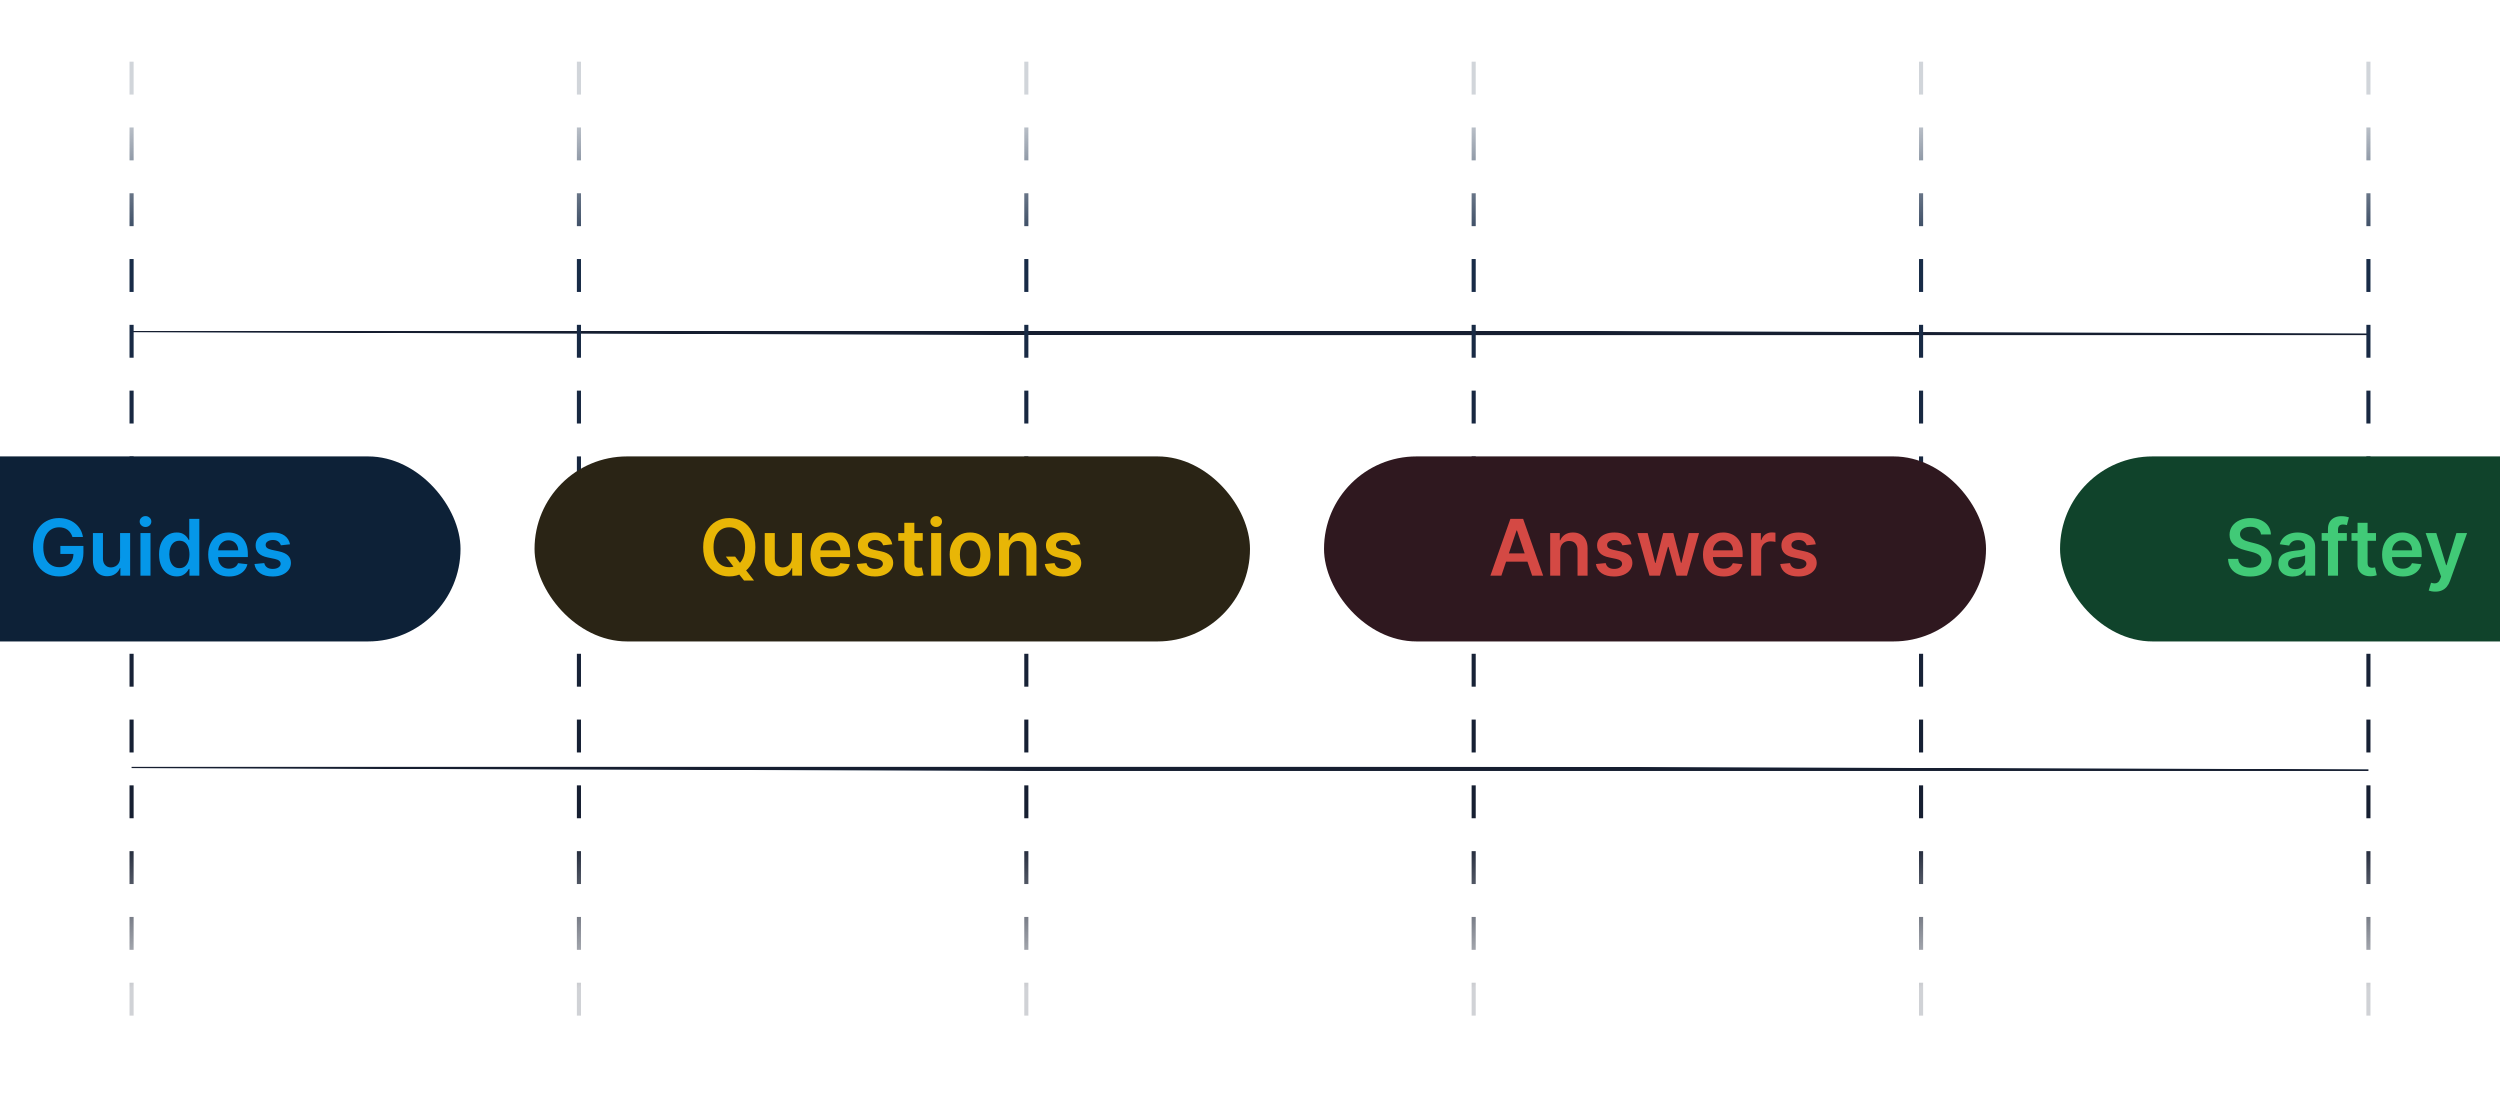
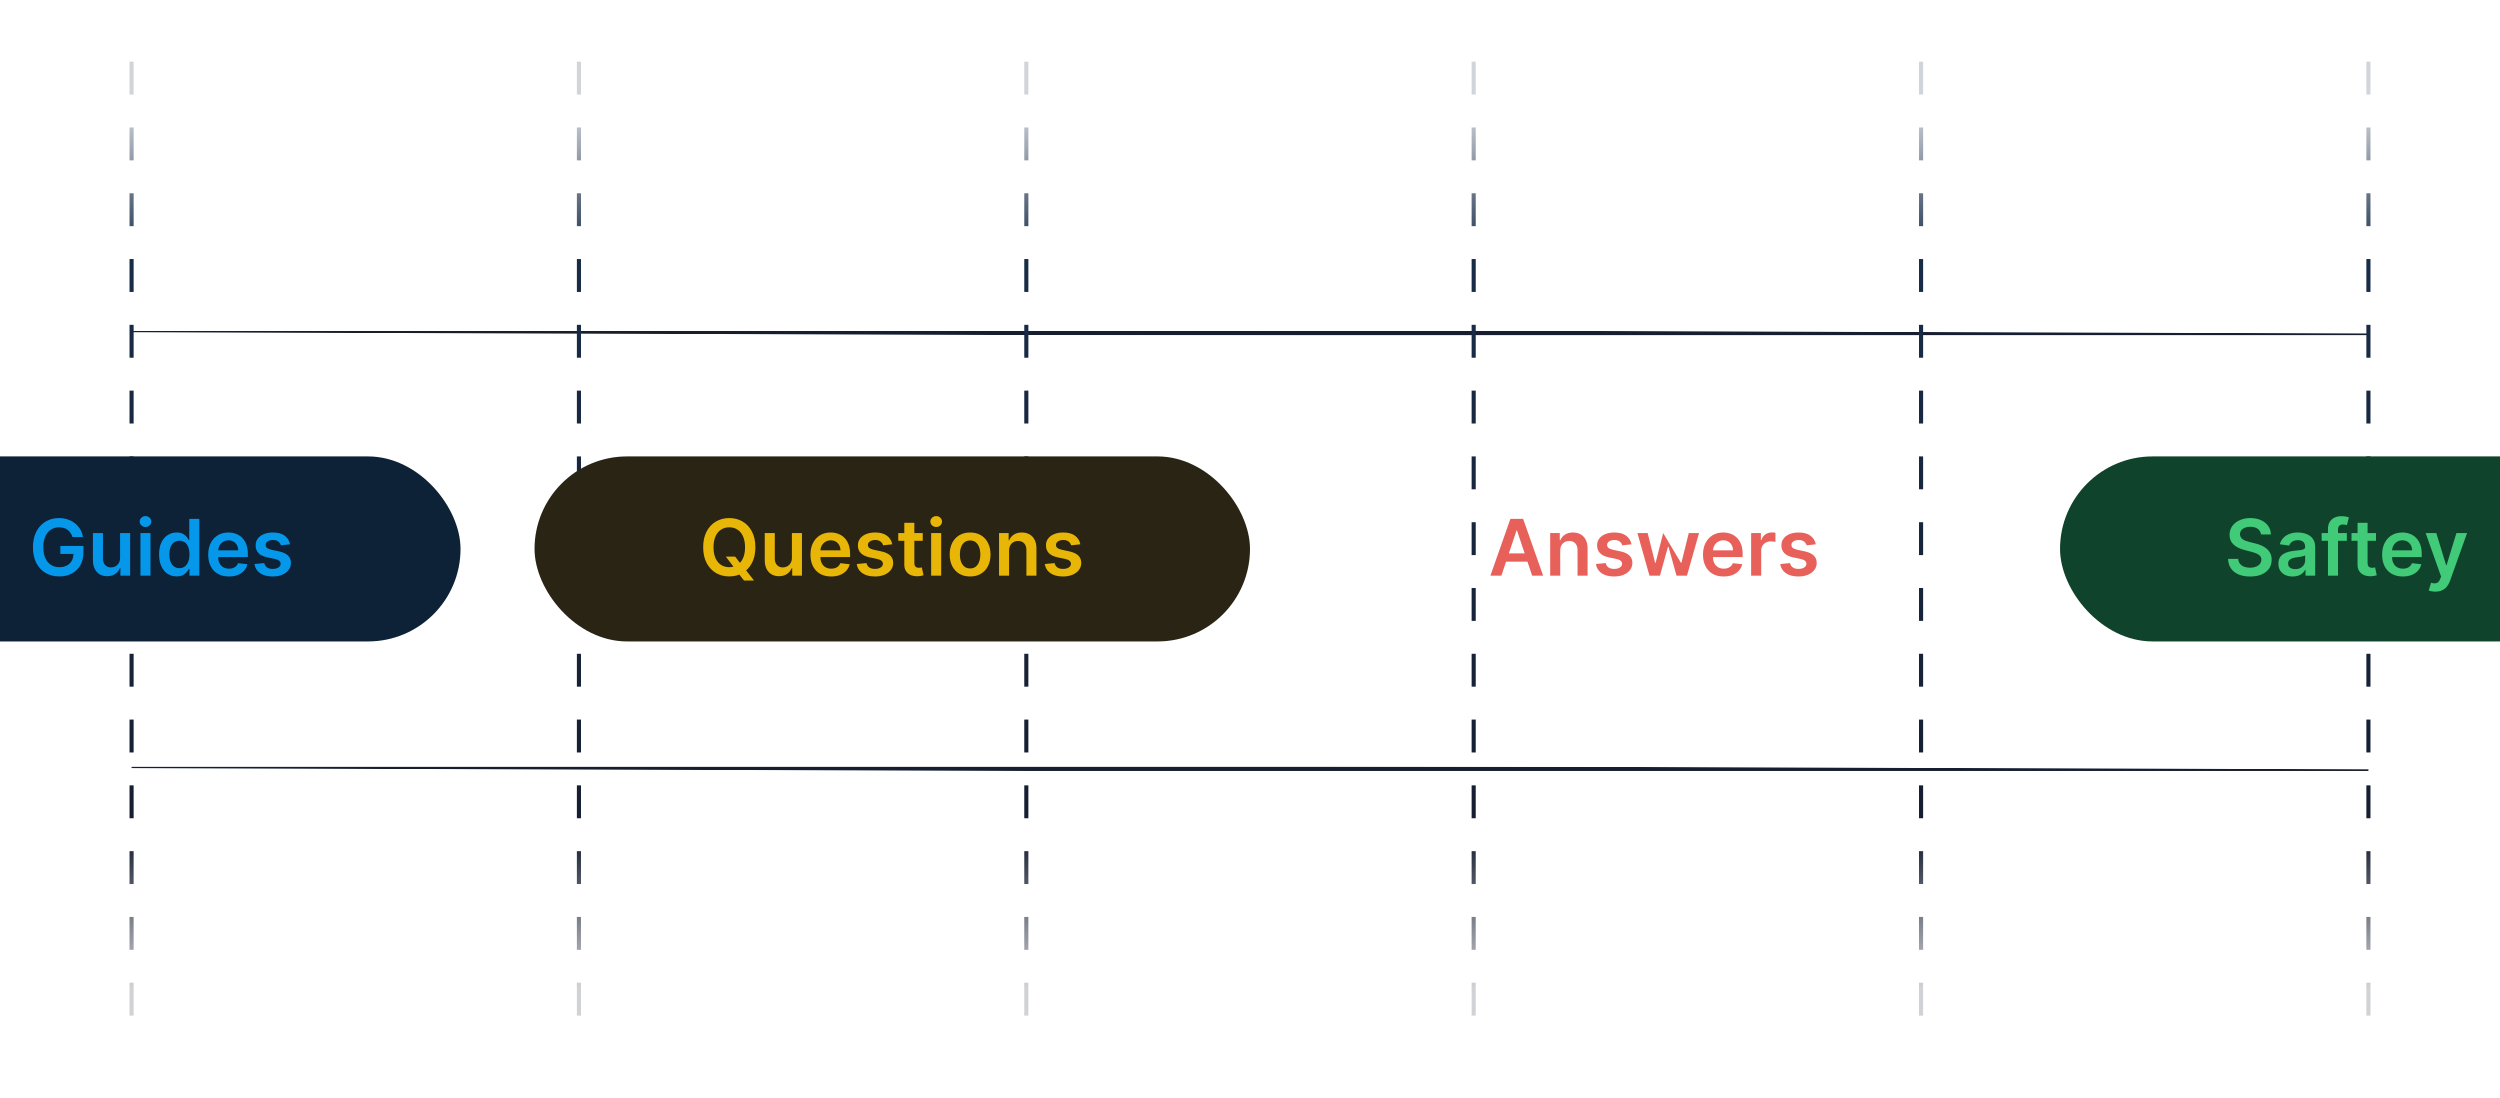
<svg xmlns="http://www.w3.org/2000/svg" width="608" height="267" viewBox="0 0 608 267" fill="none">
  <g clip-path="url(#clip0_362_57804)">
    <path d="M576 187L32 187" stroke="url(#paint0_linear_362_57804)" />
    <path d="M576 81L32 81" stroke="url(#paint1_linear_362_57804)" />
    <path d="M32 15V252" stroke="url(#paint2_linear_362_57804)" stroke-dasharray="8 8" />
    <path d="M140.797 15V252" stroke="url(#paint3_linear_362_57804)" stroke-dasharray="8 8" />
    <path d="M249.602 15V252" stroke="url(#paint4_linear_362_57804)" stroke-dasharray="8 8" />
    <path d="M358.398 15V252" stroke="url(#paint5_linear_362_57804)" stroke-dasharray="8 8" />
    <path d="M467.203 15V252" stroke="url(#paint6_linear_362_57804)" stroke-dasharray="8 8" />
    <path d="M576 15V252" stroke="url(#paint7_linear_362_57804)" stroke-dasharray="8 8" />
    <rect x="-33" y="111" width="145" height="45" rx="22.5" fill="#0D2137" />
    <path opacity="0.9" d="M17.62 130.594C17.508 130.23 17.352 129.904 17.154 129.616C16.961 129.324 16.727 129.074 16.453 128.867C16.183 128.66 15.873 128.505 15.522 128.402C15.171 128.294 14.789 128.24 14.375 128.24C13.633 128.24 12.971 128.426 12.391 128.8C11.811 129.173 11.354 129.722 11.021 130.446C10.693 131.166 10.529 132.043 10.529 133.077C10.529 134.121 10.693 135.005 11.021 135.729C11.35 136.453 11.806 137.004 12.391 137.382C12.976 137.755 13.655 137.942 14.429 137.942C15.13 137.942 15.738 137.807 16.25 137.537C16.768 137.267 17.166 136.885 17.445 136.39C17.724 135.891 17.863 135.306 17.863 134.636L18.43 134.724H14.678V132.767H20.285V134.427C20.285 135.61 20.033 136.633 19.529 137.497C19.026 138.36 18.333 139.026 17.451 139.494C16.57 139.957 15.558 140.189 14.415 140.189C13.142 140.189 12.024 139.903 11.062 139.332C10.104 138.756 9.355 137.94 8.815 136.883C8.28 135.821 8.012 134.562 8.012 133.104C8.012 131.989 8.17 130.993 8.484 130.115C8.804 129.238 9.249 128.494 9.82 127.882C10.392 127.266 11.062 126.798 11.831 126.479C12.6 126.155 13.437 125.993 14.341 125.993C15.106 125.993 15.819 126.105 16.48 126.33C17.141 126.551 17.728 126.866 18.241 127.275C18.758 127.684 19.183 128.17 19.516 128.732C19.849 129.295 20.067 129.915 20.171 130.594H17.62ZM29.203 135.641V129.636H31.646V140H29.277V138.158H29.169C28.936 138.738 28.551 139.213 28.016 139.582C27.485 139.951 26.831 140.135 26.052 140.135C25.373 140.135 24.773 139.984 24.251 139.683C23.733 139.377 23.329 138.934 23.036 138.354C22.744 137.769 22.598 137.063 22.598 136.235V129.636H25.04V135.857C25.04 136.514 25.22 137.036 25.58 137.423C25.94 137.809 26.412 138.003 26.997 138.003C27.357 138.003 27.705 137.915 28.043 137.74C28.38 137.564 28.657 137.303 28.873 136.957C29.093 136.606 29.203 136.168 29.203 135.641ZM34.157 140V129.636H36.6V140H34.157ZM35.385 128.165C34.998 128.165 34.666 128.037 34.387 127.781C34.108 127.52 33.968 127.207 33.968 126.843C33.968 126.474 34.108 126.162 34.387 125.905C34.666 125.644 34.998 125.514 35.385 125.514C35.777 125.514 36.109 125.644 36.384 125.905C36.663 126.162 36.802 126.474 36.802 126.843C36.802 127.207 36.663 127.52 36.384 127.781C36.109 128.037 35.777 128.165 35.385 128.165ZM42.957 140.182C42.143 140.182 41.414 139.973 40.771 139.555C40.128 139.136 39.62 138.529 39.246 137.733C38.873 136.937 38.686 135.97 38.686 134.832C38.686 133.68 38.875 132.709 39.253 131.917C39.635 131.121 40.151 130.52 40.798 130.115C41.446 129.706 42.168 129.501 42.964 129.501C43.571 129.501 44.071 129.605 44.462 129.812C44.853 130.014 45.164 130.259 45.393 130.547C45.622 130.831 45.8 131.098 45.926 131.35H46.027V126.182H48.477V140H46.075V138.367H45.926C45.8 138.619 45.618 138.887 45.38 139.17C45.141 139.449 44.826 139.687 44.435 139.885C44.044 140.083 43.551 140.182 42.957 140.182ZM43.639 138.178C44.156 138.178 44.597 138.039 44.961 137.76C45.326 137.477 45.602 137.083 45.791 136.579C45.98 136.075 46.075 135.488 46.075 134.818C46.075 134.148 45.98 133.565 45.791 133.071C45.607 132.576 45.332 132.191 44.968 131.917C44.608 131.643 44.165 131.505 43.639 131.505C43.094 131.505 42.64 131.647 42.276 131.93C41.911 132.214 41.637 132.605 41.453 133.104C41.268 133.604 41.176 134.175 41.176 134.818C41.176 135.466 41.268 136.044 41.453 136.552C41.642 137.056 41.918 137.454 42.283 137.746C42.651 138.034 43.103 138.178 43.639 138.178ZM55.667 140.202C54.628 140.202 53.731 139.987 52.975 139.555C52.224 139.118 51.646 138.502 51.241 137.706C50.836 136.905 50.634 135.963 50.634 134.879C50.634 133.813 50.836 132.877 51.241 132.072C51.65 131.262 52.222 130.633 52.955 130.183C53.688 129.729 54.55 129.501 55.539 129.501C56.178 129.501 56.781 129.605 57.347 129.812C57.919 130.014 58.422 130.329 58.859 130.756C59.3 131.184 59.646 131.728 59.898 132.389C60.15 133.046 60.276 133.829 60.276 134.737V135.486H51.781V133.84H57.934C57.93 133.372 57.829 132.956 57.631 132.592C57.433 132.223 57.156 131.933 56.801 131.721C56.45 131.51 56.041 131.404 55.573 131.404C55.074 131.404 54.635 131.526 54.257 131.768C53.879 132.007 53.585 132.322 53.373 132.713C53.166 133.1 53.061 133.525 53.056 133.988V135.425C53.056 136.028 53.166 136.545 53.387 136.977C53.607 137.405 53.915 137.733 54.311 137.962C54.707 138.187 55.17 138.3 55.701 138.3C56.056 138.3 56.378 138.25 56.666 138.151C56.954 138.048 57.203 137.897 57.415 137.699C57.626 137.501 57.786 137.256 57.894 136.964L60.174 137.22C60.03 137.823 59.756 138.349 59.351 138.799C58.951 139.244 58.438 139.591 57.813 139.838C57.188 140.081 56.472 140.202 55.667 140.202ZM70.533 132.376L68.306 132.619C68.243 132.394 68.133 132.182 67.976 131.984C67.823 131.786 67.616 131.627 67.355 131.505C67.094 131.384 66.775 131.323 66.397 131.323C65.889 131.323 65.461 131.433 65.115 131.654C64.773 131.874 64.604 132.16 64.609 132.511C64.604 132.812 64.715 133.057 64.939 133.246C65.169 133.435 65.547 133.59 66.073 133.712L67.841 134.089C68.821 134.301 69.55 134.636 70.027 135.095C70.508 135.554 70.751 136.154 70.756 136.896C70.751 137.549 70.56 138.124 70.182 138.624C69.809 139.118 69.289 139.505 68.624 139.784C67.958 140.063 67.193 140.202 66.329 140.202C65.061 140.202 64.04 139.937 63.266 139.406C62.493 138.871 62.032 138.127 61.883 137.173L64.265 136.944C64.373 137.411 64.602 137.764 64.953 138.003C65.304 138.241 65.76 138.36 66.323 138.36C66.903 138.36 67.368 138.241 67.719 138.003C68.075 137.764 68.252 137.47 68.252 137.119C68.252 136.822 68.138 136.577 67.908 136.384C67.683 136.19 67.332 136.042 66.856 135.938L65.088 135.567C64.094 135.36 63.358 135.012 62.882 134.521C62.405 134.027 62.169 133.401 62.173 132.646C62.169 132.007 62.342 131.454 62.693 130.986C63.048 130.513 63.541 130.149 64.17 129.893C64.805 129.632 65.535 129.501 66.363 129.501C67.578 129.501 68.534 129.76 69.231 130.277C69.932 130.795 70.367 131.494 70.533 132.376Z" fill="#05A4FD" />
    <rect x="130" y="111" width="174" height="45" rx="22.5" fill="#2A2415" />
    <path opacity="0.9" d="M176.511 135.358H178.778L180.121 137.099L181.079 138.232L183.38 141.188H180.951L179.385 139.204L178.717 138.259L176.511 135.358ZM183.71 133.091C183.71 134.58 183.431 135.855 182.874 136.917C182.32 137.974 181.565 138.783 180.607 139.346C179.653 139.908 178.571 140.189 177.361 140.189C176.151 140.189 175.067 139.908 174.109 139.346C173.155 138.779 172.4 137.967 171.842 136.91C171.289 135.848 171.012 134.575 171.012 133.091C171.012 131.602 171.289 130.329 171.842 129.272C172.4 128.21 173.155 127.399 174.109 126.836C175.067 126.274 176.151 125.993 177.361 125.993C178.571 125.993 179.653 126.274 180.607 126.836C181.565 127.399 182.32 128.21 182.874 129.272C183.431 130.329 183.71 131.602 183.71 133.091ZM181.194 133.091C181.194 132.043 181.029 131.159 180.701 130.439C180.377 129.715 179.927 129.169 179.352 128.8C178.776 128.426 178.112 128.24 177.361 128.24C176.61 128.24 175.946 128.426 175.371 128.8C174.795 129.169 174.343 129.715 174.015 130.439C173.691 131.159 173.529 132.043 173.529 133.091C173.529 134.139 173.691 135.025 174.015 135.749C174.343 136.469 174.795 137.016 175.371 137.389C175.946 137.758 176.61 137.942 177.361 137.942C178.112 137.942 178.776 137.758 179.352 137.389C179.927 137.016 180.377 136.469 180.701 135.749C181.029 135.025 181.194 134.139 181.194 133.091ZM192.593 135.641V129.636H195.035V140H192.667V138.158H192.559C192.325 138.738 191.941 139.213 191.405 139.582C190.875 139.951 190.22 140.135 189.442 140.135C188.763 140.135 188.162 139.984 187.64 139.683C187.123 139.377 186.718 138.934 186.426 138.354C186.134 137.769 185.987 137.063 185.987 136.235V129.636H188.43V135.857C188.43 136.514 188.61 137.036 188.97 137.423C189.329 137.809 189.802 138.003 190.387 138.003C190.746 138.003 191.095 137.915 191.432 137.74C191.77 137.564 192.046 137.303 192.262 136.957C192.483 136.606 192.593 136.168 192.593 135.641ZM202.135 140.202C201.096 140.202 200.199 139.987 199.443 139.555C198.692 139.118 198.114 138.502 197.709 137.706C197.304 136.905 197.102 135.963 197.102 134.879C197.102 133.813 197.304 132.877 197.709 132.072C198.118 131.262 198.689 130.633 199.423 130.183C200.156 129.729 201.017 129.501 202.007 129.501C202.646 129.501 203.248 129.605 203.815 129.812C204.386 130.014 204.89 130.329 205.326 130.756C205.767 131.184 206.114 131.728 206.366 132.389C206.617 133.046 206.743 133.829 206.743 134.737V135.486H198.249V133.84H204.402C204.398 133.372 204.296 132.956 204.098 132.592C203.901 132.223 203.624 131.933 203.269 131.721C202.918 131.51 202.508 131.404 202.041 131.404C201.541 131.404 201.103 131.526 200.725 131.768C200.347 132.007 200.052 132.322 199.841 132.713C199.634 133.1 199.528 133.525 199.524 133.988V135.425C199.524 136.028 199.634 136.545 199.854 136.977C200.075 137.405 200.383 137.733 200.779 137.962C201.175 138.187 201.638 138.3 202.169 138.3C202.524 138.3 202.846 138.25 203.134 138.151C203.421 138.048 203.671 137.897 203.883 137.699C204.094 137.501 204.254 137.256 204.362 136.964L206.642 137.22C206.498 137.823 206.224 138.349 205.819 138.799C205.419 139.244 204.906 139.591 204.281 139.838C203.655 140.081 202.94 140.202 202.135 140.202ZM217.001 132.376L214.774 132.619C214.711 132.394 214.601 132.182 214.444 131.984C214.291 131.786 214.084 131.627 213.823 131.505C213.562 131.384 213.243 131.323 212.865 131.323C212.356 131.323 211.929 131.433 211.583 131.654C211.241 131.874 211.072 132.16 211.077 132.511C211.072 132.812 211.182 133.057 211.407 133.246C211.637 133.435 212.015 133.59 212.541 133.712L214.309 134.089C215.289 134.301 216.018 134.636 216.495 135.095C216.976 135.554 217.219 136.154 217.223 136.896C217.219 137.549 217.028 138.124 216.65 138.624C216.277 139.118 215.757 139.505 215.091 139.784C214.426 140.063 213.661 140.202 212.797 140.202C211.529 140.202 210.508 139.937 209.734 139.406C208.96 138.871 208.499 138.127 208.351 137.173L210.733 136.944C210.841 137.411 211.07 137.764 211.421 138.003C211.772 138.241 212.228 138.36 212.79 138.36C213.371 138.36 213.836 138.241 214.187 138.003C214.542 137.764 214.72 137.47 214.72 137.119C214.72 136.822 214.605 136.577 214.376 136.384C214.151 136.19 213.8 136.042 213.324 135.938L211.556 135.567C210.562 135.36 209.826 135.012 209.349 134.521C208.873 134.027 208.636 133.401 208.641 132.646C208.636 132.007 208.81 131.454 209.161 130.986C209.516 130.513 210.008 130.149 210.638 129.893C211.272 129.632 212.003 129.501 212.831 129.501C214.045 129.501 215.001 129.76 215.699 130.277C216.4 130.795 216.834 131.494 217.001 132.376ZM224.412 129.636V131.526H218.455V129.636H224.412ZM219.926 127.153H222.368V136.883C222.368 137.211 222.418 137.463 222.517 137.638C222.62 137.809 222.755 137.926 222.921 137.989C223.088 138.052 223.272 138.084 223.475 138.084C223.628 138.084 223.767 138.073 223.893 138.05C224.023 138.028 224.122 138.007 224.19 137.989L224.601 139.899C224.471 139.944 224.284 139.993 224.041 140.047C223.803 140.101 223.511 140.133 223.164 140.142C222.552 140.16 222.001 140.067 221.511 139.865C221.021 139.658 220.632 139.339 220.344 138.907C220.061 138.475 219.921 137.935 219.926 137.288V127.153ZM226.455 140V129.636H228.898V140H226.455ZM227.683 128.165C227.296 128.165 226.963 128.037 226.685 127.781C226.406 127.52 226.266 127.207 226.266 126.843C226.266 126.474 226.406 126.162 226.685 125.905C226.963 125.644 227.296 125.514 227.683 125.514C228.074 125.514 228.407 125.644 228.682 125.905C228.961 126.162 229.1 126.474 229.1 126.843C229.1 127.207 228.961 127.52 228.682 127.781C228.407 128.037 228.074 128.165 227.683 128.165ZM235.93 140.202C234.918 140.202 234.041 139.98 233.298 139.534C232.556 139.089 231.981 138.466 231.571 137.665C231.166 136.865 230.964 135.929 230.964 134.859C230.964 133.788 231.166 132.85 231.571 132.045C231.981 131.24 232.556 130.615 233.298 130.169C234.041 129.724 234.918 129.501 235.93 129.501C236.942 129.501 237.819 129.724 238.561 130.169C239.303 130.615 239.877 131.24 240.282 132.045C240.691 132.85 240.896 133.788 240.896 134.859C240.896 135.929 240.691 136.865 240.282 137.665C239.877 138.466 239.303 139.089 238.561 139.534C237.819 139.98 236.942 140.202 235.93 140.202ZM235.943 138.246C236.492 138.246 236.951 138.095 237.32 137.794C237.689 137.488 237.963 137.078 238.143 136.566C238.327 136.053 238.42 135.482 238.42 134.852C238.42 134.218 238.327 133.644 238.143 133.131C237.963 132.614 237.689 132.203 237.32 131.897C236.951 131.591 236.492 131.438 235.943 131.438C235.381 131.438 234.913 131.591 234.54 131.897C234.171 132.203 233.894 132.614 233.71 133.131C233.53 133.644 233.44 134.218 233.44 134.852C233.44 135.482 233.53 136.053 233.71 136.566C233.894 137.078 234.171 137.488 234.54 137.794C234.913 138.095 235.381 138.246 235.943 138.246ZM245.411 133.928V140H242.969V129.636H245.303V131.397H245.425C245.663 130.817 246.043 130.356 246.565 130.014C247.091 129.672 247.741 129.501 248.515 129.501C249.23 129.501 249.853 129.654 250.384 129.96C250.919 130.266 251.333 130.709 251.625 131.289C251.922 131.87 252.069 132.574 252.064 133.401V140H249.622V133.779C249.622 133.086 249.442 132.544 249.082 132.153C248.726 131.762 248.234 131.566 247.604 131.566C247.177 131.566 246.797 131.661 246.464 131.849C246.136 132.034 245.877 132.301 245.688 132.652C245.504 133.003 245.411 133.428 245.411 133.928ZM262.738 132.376L260.511 132.619C260.448 132.394 260.338 132.182 260.181 131.984C260.028 131.786 259.821 131.627 259.56 131.505C259.299 131.384 258.98 131.323 258.602 131.323C258.094 131.323 257.666 131.433 257.32 131.654C256.978 131.874 256.81 132.16 256.814 132.511C256.81 132.812 256.92 133.057 257.145 133.246C257.374 133.435 257.752 133.59 258.278 133.712L260.046 134.089C261.026 134.301 261.755 134.636 262.232 135.095C262.713 135.554 262.956 136.154 262.961 136.896C262.956 137.549 262.765 138.124 262.387 138.624C262.014 139.118 261.494 139.505 260.829 139.784C260.163 140.063 259.398 140.202 258.535 140.202C257.266 140.202 256.245 139.937 255.471 139.406C254.698 138.871 254.237 138.127 254.088 137.173L256.47 136.944C256.578 137.411 256.807 137.764 257.158 138.003C257.509 138.241 257.966 138.36 258.528 138.36C259.108 138.36 259.574 138.241 259.924 138.003C260.28 137.764 260.457 137.47 260.457 137.119C260.457 136.822 260.343 136.577 260.113 136.384C259.888 136.19 259.538 136.042 259.061 135.938L257.293 135.567C256.299 135.36 255.564 135.012 255.087 134.521C254.61 134.027 254.374 133.401 254.378 132.646C254.374 132.007 254.547 131.454 254.898 130.986C255.253 130.513 255.746 130.149 256.375 129.893C257.01 129.632 257.741 129.501 258.568 129.501C259.783 129.501 260.739 129.76 261.436 130.277C262.138 130.795 262.572 131.494 262.738 132.376Z" fill="#FDC605" />
-     <rect x="322" y="111" width="161" height="45" rx="22.5" fill="#2F181F" />
-     <path opacity="0.9" d="M365.137 140H362.466L367.33 126.182H370.42L375.292 140H372.62L368.929 129.016H368.821L365.137 140ZM365.225 134.582H372.512V136.593H365.225V134.582ZM379.446 133.928V140H377.004V129.636H379.339V131.397H379.46C379.698 130.817 380.078 130.356 380.6 130.014C381.127 129.672 381.776 129.501 382.55 129.501C383.265 129.501 383.888 129.654 384.419 129.96C384.954 130.266 385.368 130.709 385.661 131.289C385.957 131.87 386.104 132.574 386.099 133.401V140H383.657V133.779C383.657 133.086 383.477 132.544 383.117 132.153C382.762 131.762 382.269 131.566 381.639 131.566C381.212 131.566 380.832 131.661 380.499 131.849C380.171 132.034 379.912 132.301 379.723 132.652C379.539 133.003 379.446 133.428 379.446 133.928ZM396.773 132.376L394.547 132.619C394.484 132.394 394.373 132.182 394.216 131.984C394.063 131.786 393.856 131.627 393.595 131.505C393.334 131.384 393.015 131.323 392.637 131.323C392.129 131.323 391.702 131.433 391.355 131.654C391.013 131.874 390.845 132.16 390.849 132.511C390.845 132.812 390.955 133.057 391.18 133.246C391.409 133.435 391.787 133.59 392.313 133.712L394.081 134.089C395.062 134.301 395.79 134.636 396.267 135.095C396.748 135.554 396.991 136.154 396.996 136.896C396.991 137.549 396.8 138.124 396.422 138.624C396.049 139.118 395.529 139.505 394.864 139.784C394.198 140.063 393.433 140.202 392.57 140.202C391.301 140.202 390.28 139.937 389.506 139.406C388.733 138.871 388.272 138.127 388.123 137.173L390.505 136.944C390.613 137.411 390.842 137.764 391.193 138.003C391.544 138.241 392.001 138.36 392.563 138.36C393.143 138.36 393.609 138.241 393.96 138.003C394.315 137.764 394.493 137.47 394.493 137.119C394.493 136.822 394.378 136.577 394.149 136.384C393.924 136.19 393.573 136.042 393.096 135.938L391.328 135.567C390.334 135.36 389.599 135.012 389.122 134.521C388.645 134.027 388.409 133.401 388.413 132.646C388.409 132.007 388.582 131.454 388.933 130.986C389.288 130.513 389.781 130.149 390.411 129.893C391.045 129.632 391.776 129.501 392.603 129.501C393.818 129.501 394.774 129.76 395.471 130.277C396.173 130.795 396.607 131.494 396.773 132.376ZM401.149 140L398.22 129.636H400.71L402.532 136.923H402.626L404.489 129.636H406.951L408.813 136.883H408.915L410.709 129.636H413.206L410.271 140H407.727L405.784 132.996H405.642L403.699 140H401.149ZM419.202 140.202C418.163 140.202 417.266 139.987 416.51 139.555C415.759 139.118 415.181 138.502 414.776 137.706C414.371 136.905 414.169 135.963 414.169 134.879C414.169 133.813 414.371 132.877 414.776 132.072C415.186 131.262 415.757 130.633 416.49 130.183C417.223 129.729 418.085 129.501 419.074 129.501C419.713 129.501 420.316 129.605 420.882 129.812C421.454 130.014 421.958 130.329 422.394 130.756C422.835 131.184 423.181 131.728 423.433 132.389C423.685 133.046 423.811 133.829 423.811 134.737V135.486H415.316V133.84H421.469C421.465 133.372 421.364 132.956 421.166 132.592C420.968 132.223 420.691 131.933 420.336 131.721C419.985 131.51 419.576 131.404 419.108 131.404C418.609 131.404 418.17 131.526 417.792 131.768C417.414 132.007 417.12 132.322 416.908 132.713C416.701 133.1 416.596 133.525 416.591 133.988V135.425C416.591 136.028 416.701 136.545 416.922 136.977C417.142 137.405 417.45 137.733 417.846 137.962C418.242 138.187 418.705 138.3 419.236 138.3C419.592 138.3 419.913 138.25 420.201 138.151C420.489 138.048 420.739 137.897 420.95 137.699C421.161 137.501 421.321 137.256 421.429 136.964L423.71 137.22C423.566 137.823 423.291 138.349 422.886 138.799C422.486 139.244 421.973 139.591 421.348 139.838C420.723 140.081 420.008 140.202 419.202 140.202ZM425.877 140V129.636H428.245V131.364H428.353C428.542 130.765 428.866 130.304 429.325 129.98C429.788 129.652 430.317 129.488 430.91 129.488C431.045 129.488 431.196 129.495 431.362 129.508C431.533 129.517 431.675 129.533 431.788 129.555V131.802C431.684 131.766 431.52 131.735 431.295 131.708C431.075 131.676 430.861 131.661 430.654 131.661C430.209 131.661 429.808 131.757 429.453 131.951C429.102 132.14 428.826 132.403 428.623 132.74C428.421 133.077 428.32 133.467 428.32 133.907V140H425.877ZM441.601 132.376L439.375 132.619C439.312 132.394 439.202 132.182 439.044 131.984C438.891 131.786 438.684 131.627 438.423 131.505C438.162 131.384 437.843 131.323 437.465 131.323C436.957 131.323 436.53 131.433 436.183 131.654C435.841 131.874 435.673 132.16 435.677 132.511C435.673 132.812 435.783 133.057 436.008 133.246C436.237 133.435 436.615 133.59 437.141 133.712L438.909 134.089C439.89 134.301 440.618 134.636 441.095 135.095C441.577 135.554 441.819 136.154 441.824 136.896C441.819 137.549 441.628 138.124 441.25 138.624C440.877 139.118 440.358 139.505 439.692 139.784C439.026 140.063 438.261 140.202 437.398 140.202C436.129 140.202 435.108 139.937 434.335 139.406C433.561 138.871 433.1 138.127 432.951 137.173L435.333 136.944C435.441 137.411 435.671 137.764 436.021 138.003C436.372 138.241 436.829 138.36 437.391 138.36C437.971 138.36 438.437 138.241 438.788 138.003C439.143 137.764 439.321 137.47 439.321 137.119C439.321 136.822 439.206 136.577 438.977 136.384C438.752 136.19 438.401 136.042 437.924 135.938L436.156 135.567C435.162 135.36 434.427 135.012 433.95 134.521C433.473 134.027 433.237 133.401 433.242 132.646C433.237 132.007 433.41 131.454 433.761 130.986C434.116 130.513 434.609 130.149 435.239 129.893C435.873 129.632 436.604 129.501 437.432 129.501C438.646 129.501 439.602 129.76 440.299 130.277C441.001 130.795 441.435 131.494 441.601 132.376Z" fill="#E64F49" />
+     <path opacity="0.9" d="M365.137 140H362.466L367.33 126.182H370.42L375.292 140H372.62L368.929 129.016H368.821L365.137 140ZM365.225 134.582H372.512V136.593H365.225V134.582ZM379.446 133.928V140H377.004V129.636H379.339V131.397H379.46C379.698 130.817 380.078 130.356 380.6 130.014C381.127 129.672 381.776 129.501 382.55 129.501C383.265 129.501 383.888 129.654 384.419 129.96C384.954 130.266 385.368 130.709 385.661 131.289C385.957 131.87 386.104 132.574 386.099 133.401V140H383.657V133.779C383.657 133.086 383.477 132.544 383.117 132.153C382.762 131.762 382.269 131.566 381.639 131.566C381.212 131.566 380.832 131.661 380.499 131.849C380.171 132.034 379.912 132.301 379.723 132.652C379.539 133.003 379.446 133.428 379.446 133.928ZM396.773 132.376L394.547 132.619C394.484 132.394 394.373 132.182 394.216 131.984C394.063 131.786 393.856 131.627 393.595 131.505C393.334 131.384 393.015 131.323 392.637 131.323C392.129 131.323 391.702 131.433 391.355 131.654C391.013 131.874 390.845 132.16 390.849 132.511C390.845 132.812 390.955 133.057 391.18 133.246C391.409 133.435 391.787 133.59 392.313 133.712L394.081 134.089C395.062 134.301 395.79 134.636 396.267 135.095C396.748 135.554 396.991 136.154 396.996 136.896C396.991 137.549 396.8 138.124 396.422 138.624C396.049 139.118 395.529 139.505 394.864 139.784C394.198 140.063 393.433 140.202 392.57 140.202C391.301 140.202 390.28 139.937 389.506 139.406C388.733 138.871 388.272 138.127 388.123 137.173L390.505 136.944C390.613 137.411 390.842 137.764 391.193 138.003C391.544 138.241 392.001 138.36 392.563 138.36C393.143 138.36 393.609 138.241 393.96 138.003C394.315 137.764 394.493 137.47 394.493 137.119C394.493 136.822 394.378 136.577 394.149 136.384C393.924 136.19 393.573 136.042 393.096 135.938L391.328 135.567C390.334 135.36 389.599 135.012 389.122 134.521C388.645 134.027 388.409 133.401 388.413 132.646C388.409 132.007 388.582 131.454 388.933 130.986C389.288 130.513 389.781 130.149 390.411 129.893C391.045 129.632 391.776 129.501 392.603 129.501C393.818 129.501 394.774 129.76 395.471 130.277C396.173 130.795 396.607 131.494 396.773 132.376ZM401.149 140L398.22 129.636H400.71L402.532 136.923H402.626L404.489 129.636L408.813 136.883H408.915L410.709 129.636H413.206L410.271 140H407.727L405.784 132.996H405.642L403.699 140H401.149ZM419.202 140.202C418.163 140.202 417.266 139.987 416.51 139.555C415.759 139.118 415.181 138.502 414.776 137.706C414.371 136.905 414.169 135.963 414.169 134.879C414.169 133.813 414.371 132.877 414.776 132.072C415.186 131.262 415.757 130.633 416.49 130.183C417.223 129.729 418.085 129.501 419.074 129.501C419.713 129.501 420.316 129.605 420.882 129.812C421.454 130.014 421.958 130.329 422.394 130.756C422.835 131.184 423.181 131.728 423.433 132.389C423.685 133.046 423.811 133.829 423.811 134.737V135.486H415.316V133.84H421.469C421.465 133.372 421.364 132.956 421.166 132.592C420.968 132.223 420.691 131.933 420.336 131.721C419.985 131.51 419.576 131.404 419.108 131.404C418.609 131.404 418.17 131.526 417.792 131.768C417.414 132.007 417.12 132.322 416.908 132.713C416.701 133.1 416.596 133.525 416.591 133.988V135.425C416.591 136.028 416.701 136.545 416.922 136.977C417.142 137.405 417.45 137.733 417.846 137.962C418.242 138.187 418.705 138.3 419.236 138.3C419.592 138.3 419.913 138.25 420.201 138.151C420.489 138.048 420.739 137.897 420.95 137.699C421.161 137.501 421.321 137.256 421.429 136.964L423.71 137.22C423.566 137.823 423.291 138.349 422.886 138.799C422.486 139.244 421.973 139.591 421.348 139.838C420.723 140.081 420.008 140.202 419.202 140.202ZM425.877 140V129.636H428.245V131.364H428.353C428.542 130.765 428.866 130.304 429.325 129.98C429.788 129.652 430.317 129.488 430.91 129.488C431.045 129.488 431.196 129.495 431.362 129.508C431.533 129.517 431.675 129.533 431.788 129.555V131.802C431.684 131.766 431.52 131.735 431.295 131.708C431.075 131.676 430.861 131.661 430.654 131.661C430.209 131.661 429.808 131.757 429.453 131.951C429.102 132.14 428.826 132.403 428.623 132.74C428.421 133.077 428.32 133.467 428.32 133.907V140H425.877ZM441.601 132.376L439.375 132.619C439.312 132.394 439.202 132.182 439.044 131.984C438.891 131.786 438.684 131.627 438.423 131.505C438.162 131.384 437.843 131.323 437.465 131.323C436.957 131.323 436.53 131.433 436.183 131.654C435.841 131.874 435.673 132.16 435.677 132.511C435.673 132.812 435.783 133.057 436.008 133.246C436.237 133.435 436.615 133.59 437.141 133.712L438.909 134.089C439.89 134.301 440.618 134.636 441.095 135.095C441.577 135.554 441.819 136.154 441.824 136.896C441.819 137.549 441.628 138.124 441.25 138.624C440.877 139.118 440.358 139.505 439.692 139.784C439.026 140.063 438.261 140.202 437.398 140.202C436.129 140.202 435.108 139.937 434.335 139.406C433.561 138.871 433.1 138.127 432.951 137.173L435.333 136.944C435.441 137.411 435.671 137.764 436.021 138.003C436.372 138.241 436.829 138.36 437.391 138.36C437.971 138.36 438.437 138.241 438.788 138.003C439.143 137.764 439.321 137.47 439.321 137.119C439.321 136.822 439.206 136.577 438.977 136.384C438.752 136.19 438.401 136.042 437.924 135.938L436.156 135.567C435.162 135.36 434.427 135.012 433.95 134.521C433.473 134.027 433.237 133.401 433.242 132.646C433.237 132.007 433.41 131.454 433.761 130.986C434.116 130.513 434.609 130.149 435.239 129.893C435.873 129.632 436.604 129.501 437.432 129.501C438.646 129.501 439.602 129.76 440.299 130.277C441.001 130.795 441.435 131.494 441.601 132.376Z" fill="#E64F49" />
    <rect x="501" y="111" width="140" height="45" rx="22.5" fill="#10432B" />
    <path opacity="0.9" d="M549.873 129.98C549.81 129.391 549.544 128.932 549.076 128.604C548.613 128.276 548.01 128.112 547.268 128.112C546.746 128.112 546.299 128.19 545.925 128.348C545.552 128.505 545.266 128.719 545.069 128.989C544.871 129.259 544.769 129.567 544.765 129.913C544.765 130.201 544.83 130.451 544.961 130.662C545.096 130.873 545.278 131.053 545.507 131.202C545.737 131.346 545.991 131.467 546.27 131.566C546.548 131.665 546.83 131.748 547.113 131.816L548.408 132.14C548.93 132.261 549.432 132.425 549.913 132.632C550.399 132.839 550.833 133.1 551.215 133.415C551.602 133.73 551.908 134.11 552.133 134.555C552.358 135 552.47 135.522 552.47 136.12C552.47 136.93 552.263 137.643 551.849 138.259C551.436 138.871 550.837 139.35 550.055 139.696C549.277 140.038 548.334 140.209 547.228 140.209C546.153 140.209 545.219 140.043 544.428 139.71C543.64 139.377 543.024 138.891 542.579 138.252C542.138 137.614 541.9 136.836 541.864 135.918H544.326C544.362 136.399 544.511 136.8 544.772 137.119C545.033 137.438 545.372 137.677 545.79 137.834C546.213 137.992 546.686 138.07 547.207 138.07C547.752 138.07 548.228 137.989 548.638 137.827C549.052 137.661 549.375 137.432 549.609 137.139C549.843 136.842 549.962 136.496 549.967 136.1C549.962 135.74 549.857 135.443 549.65 135.21C549.443 134.971 549.153 134.773 548.779 134.616C548.411 134.454 547.979 134.31 547.484 134.184L545.912 133.779C544.774 133.487 543.874 133.044 543.213 132.45C542.556 131.852 542.228 131.058 542.228 130.068C542.228 129.254 542.448 128.541 542.889 127.929C543.335 127.318 543.94 126.843 544.704 126.506C545.469 126.164 546.335 125.993 547.302 125.993C548.282 125.993 549.142 126.164 549.879 126.506C550.621 126.843 551.204 127.313 551.627 127.916C552.05 128.514 552.268 129.202 552.281 129.98H549.873ZM557.576 140.209C556.919 140.209 556.328 140.092 555.802 139.858C555.28 139.62 554.866 139.269 554.56 138.806C554.259 138.342 554.108 137.771 554.108 137.092C554.108 136.507 554.216 136.024 554.432 135.641C554.648 135.259 554.942 134.953 555.316 134.724C555.689 134.494 556.11 134.321 556.578 134.204C557.05 134.083 557.538 133.995 558.042 133.941C558.649 133.878 559.141 133.822 559.519 133.772C559.897 133.718 560.171 133.637 560.342 133.529C560.518 133.417 560.606 133.244 560.606 133.01V132.969C560.606 132.461 560.455 132.068 560.153 131.789C559.852 131.51 559.418 131.37 558.851 131.37C558.253 131.37 557.778 131.501 557.428 131.762C557.081 132.023 556.847 132.331 556.726 132.686L554.445 132.362C554.625 131.732 554.922 131.206 555.336 130.783C555.75 130.356 556.256 130.037 556.854 129.825C557.452 129.609 558.114 129.501 558.838 129.501C559.337 129.501 559.834 129.56 560.329 129.677C560.824 129.794 561.276 129.987 561.685 130.257C562.094 130.522 562.423 130.885 562.67 131.343C562.922 131.802 563.048 132.376 563.048 133.064V140H560.7V138.576H560.619C560.471 138.864 560.261 139.134 559.992 139.386C559.726 139.633 559.391 139.834 558.986 139.987C558.586 140.135 558.116 140.209 557.576 140.209ZM558.21 138.414C558.701 138.414 559.126 138.318 559.486 138.124C559.845 137.926 560.122 137.665 560.315 137.342C560.513 137.018 560.612 136.665 560.612 136.282V135.061C560.536 135.124 560.405 135.183 560.221 135.237C560.041 135.29 559.839 135.338 559.614 135.378C559.389 135.419 559.166 135.455 558.946 135.486C558.725 135.518 558.534 135.545 558.372 135.567C558.008 135.617 557.682 135.698 557.394 135.81C557.106 135.922 556.879 136.08 556.712 136.282C556.546 136.48 556.463 136.737 556.463 137.051C556.463 137.501 556.627 137.841 556.955 138.07C557.284 138.3 557.702 138.414 558.21 138.414ZM570.753 129.636V131.526H564.627V129.636H570.753ZM566.158 140V128.658C566.158 127.961 566.302 127.381 566.59 126.917C566.883 126.454 567.274 126.108 567.764 125.878C568.255 125.649 568.799 125.534 569.397 125.534C569.82 125.534 570.196 125.568 570.524 125.635C570.852 125.703 571.095 125.763 571.253 125.817L570.767 127.707C570.663 127.675 570.533 127.644 570.375 127.612C570.218 127.576 570.043 127.558 569.849 127.558C569.395 127.558 569.073 127.668 568.884 127.889C568.7 128.105 568.608 128.415 568.608 128.82V140H566.158ZM577.841 129.636V131.526H571.883V129.636H577.841ZM573.354 127.153H575.797V136.883C575.797 137.211 575.846 137.463 575.945 137.638C576.049 137.809 576.184 137.926 576.35 137.989C576.516 138.052 576.701 138.084 576.903 138.084C577.056 138.084 577.196 138.073 577.322 138.05C577.452 138.028 577.551 138.007 577.619 137.989L578.03 139.899C577.9 139.944 577.713 139.993 577.47 140.047C577.232 140.101 576.939 140.133 576.593 140.142C575.981 140.16 575.43 140.067 574.94 139.865C574.45 139.658 574.061 139.339 573.773 138.907C573.489 138.475 573.35 137.935 573.354 137.288V127.153ZM584.361 140.202C583.322 140.202 582.424 139.987 581.669 139.555C580.917 139.118 580.339 138.502 579.934 137.706C579.53 136.905 579.327 135.963 579.327 134.879C579.327 133.813 579.53 132.877 579.934 132.072C580.344 131.262 580.915 130.633 581.648 130.183C582.381 129.729 583.243 129.501 584.232 129.501C584.871 129.501 585.474 129.605 586.041 129.812C586.612 130.014 587.116 130.329 587.552 130.756C587.993 131.184 588.339 131.728 588.591 132.389C588.843 133.046 588.969 133.829 588.969 134.737V135.486H580.474V133.84H586.628C586.623 133.372 586.522 132.956 586.324 132.592C586.126 132.223 585.849 131.933 585.494 131.721C585.143 131.51 584.734 131.404 584.266 131.404C583.767 131.404 583.328 131.526 582.95 131.768C582.573 132.007 582.278 132.322 582.067 132.713C581.86 133.1 581.754 133.525 581.749 133.988V135.425C581.749 136.028 581.86 136.545 582.08 136.977C582.3 137.405 582.609 137.733 583.004 137.962C583.4 138.187 583.864 138.3 584.394 138.3C584.75 138.3 585.071 138.25 585.359 138.151C585.647 138.048 585.897 137.897 586.108 137.699C586.32 137.501 586.479 137.256 586.587 136.964L588.868 137.22C588.724 137.823 588.449 138.349 588.045 138.799C587.644 139.244 587.131 139.591 586.506 139.838C585.881 140.081 585.166 140.202 584.361 140.202ZM592.256 143.886C591.924 143.886 591.616 143.859 591.332 143.805C591.053 143.756 590.831 143.697 590.664 143.63L591.231 141.727C591.586 141.831 591.903 141.88 592.182 141.876C592.461 141.871 592.706 141.783 592.918 141.613C593.134 141.446 593.316 141.167 593.464 140.776L593.673 140.216L589.915 129.636H592.506L594.895 137.463H595.003L597.398 129.636H599.995L595.846 141.255C595.653 141.804 595.396 142.274 595.077 142.665C594.757 143.061 594.366 143.362 593.903 143.569C593.444 143.781 592.895 143.886 592.256 143.886Z" fill="#46D880" />
  </g>
  <defs>
    <linearGradient id="paint0_linear_362_57804" x1="576" y1="187" x2="575.995" y2="188.609" gradientUnits="userSpaceOnUse">
      <stop stop-color="#182C48" stop-opacity="0" />
      <stop offset="0.13" stop-color="#161E30" />
      <stop offset="0.495" stop-color="#161E30" />
      <stop offset="0.87" stop-color="#161E30" />
      <stop offset="1" stop-color="#182C48" stop-opacity="0" />
    </linearGradient>
    <linearGradient id="paint1_linear_362_57804" x1="576" y1="81" x2="575.995" y2="82.602" gradientUnits="userSpaceOnUse">
      <stop stop-color="#182C48" stop-opacity="0" />
      <stop offset="0.13" stop-color="#161E30" />
      <stop offset="0.495" stop-color="#161E30" />
      <stop offset="0.87" stop-color="#161E30" />
      <stop offset="1" stop-color="#182C48" stop-opacity="0" />
    </linearGradient>
    <linearGradient id="paint2_linear_362_57804" x1="32.336" y1="26" x2="128.188" y2="180.554" gradientUnits="userSpaceOnUse">
      <stop stop-color="#182C48" stop-opacity="0.2" />
      <stop offset="0.172" stop-color="#182C48" />
      <stop offset="0.302" stop-color="#182943" />
      <stop offset="0.828" stop-color="#161E30" />
      <stop offset="1" stop-color="#161E30" stop-opacity="0.2" />
    </linearGradient>
    <linearGradient id="paint3_linear_362_57804" x1="141.133" y1="26" x2="236.985" y2="180.554" gradientUnits="userSpaceOnUse">
      <stop stop-color="#182C48" stop-opacity="0.2" />
      <stop offset="0.172" stop-color="#182C48" />
      <stop offset="0.302" stop-color="#182943" />
      <stop offset="0.828" stop-color="#161E30" />
      <stop offset="1" stop-color="#161E30" stop-opacity="0.2" />
    </linearGradient>
    <linearGradient id="paint4_linear_362_57804" x1="249.938" y1="26" x2="345.79" y2="180.554" gradientUnits="userSpaceOnUse">
      <stop stop-color="#182C48" stop-opacity="0.2" />
      <stop offset="0.172" stop-color="#182C48" />
      <stop offset="0.302" stop-color="#182943" />
      <stop offset="0.828" stop-color="#161E30" />
      <stop offset="1" stop-color="#161E30" stop-opacity="0.2" />
    </linearGradient>
    <linearGradient id="paint5_linear_362_57804" x1="358.734" y1="26" x2="454.587" y2="180.554" gradientUnits="userSpaceOnUse">
      <stop stop-color="#182C48" stop-opacity="0.2" />
      <stop offset="0.172" stop-color="#182C48" />
      <stop offset="0.302" stop-color="#182943" />
      <stop offset="0.828" stop-color="#161E30" />
      <stop offset="1" stop-color="#161E30" stop-opacity="0.2" />
    </linearGradient>
    <linearGradient id="paint6_linear_362_57804" x1="467.539" y1="26" x2="563.391" y2="180.554" gradientUnits="userSpaceOnUse">
      <stop stop-color="#182C48" stop-opacity="0.2" />
      <stop offset="0.172" stop-color="#182C48" />
      <stop offset="0.302" stop-color="#182943" />
      <stop offset="0.828" stop-color="#161E30" />
      <stop offset="1" stop-color="#161E30" stop-opacity="0.2" />
    </linearGradient>
    <linearGradient id="paint7_linear_362_57804" x1="576.336" y1="26" x2="672.188" y2="180.554" gradientUnits="userSpaceOnUse">
      <stop stop-color="#182C48" stop-opacity="0.2" />
      <stop offset="0.172" stop-color="#182C48" />
      <stop offset="0.302" stop-color="#182943" />
      <stop offset="0.828" stop-color="#161E30" />
      <stop offset="1" stop-color="#161E30" stop-opacity="0.2" />
    </linearGradient>
    <clipPath id="clip0_362_57804">
      <rect width="608" height="267" fill="white" />
    </clipPath>
  </defs>
</svg>